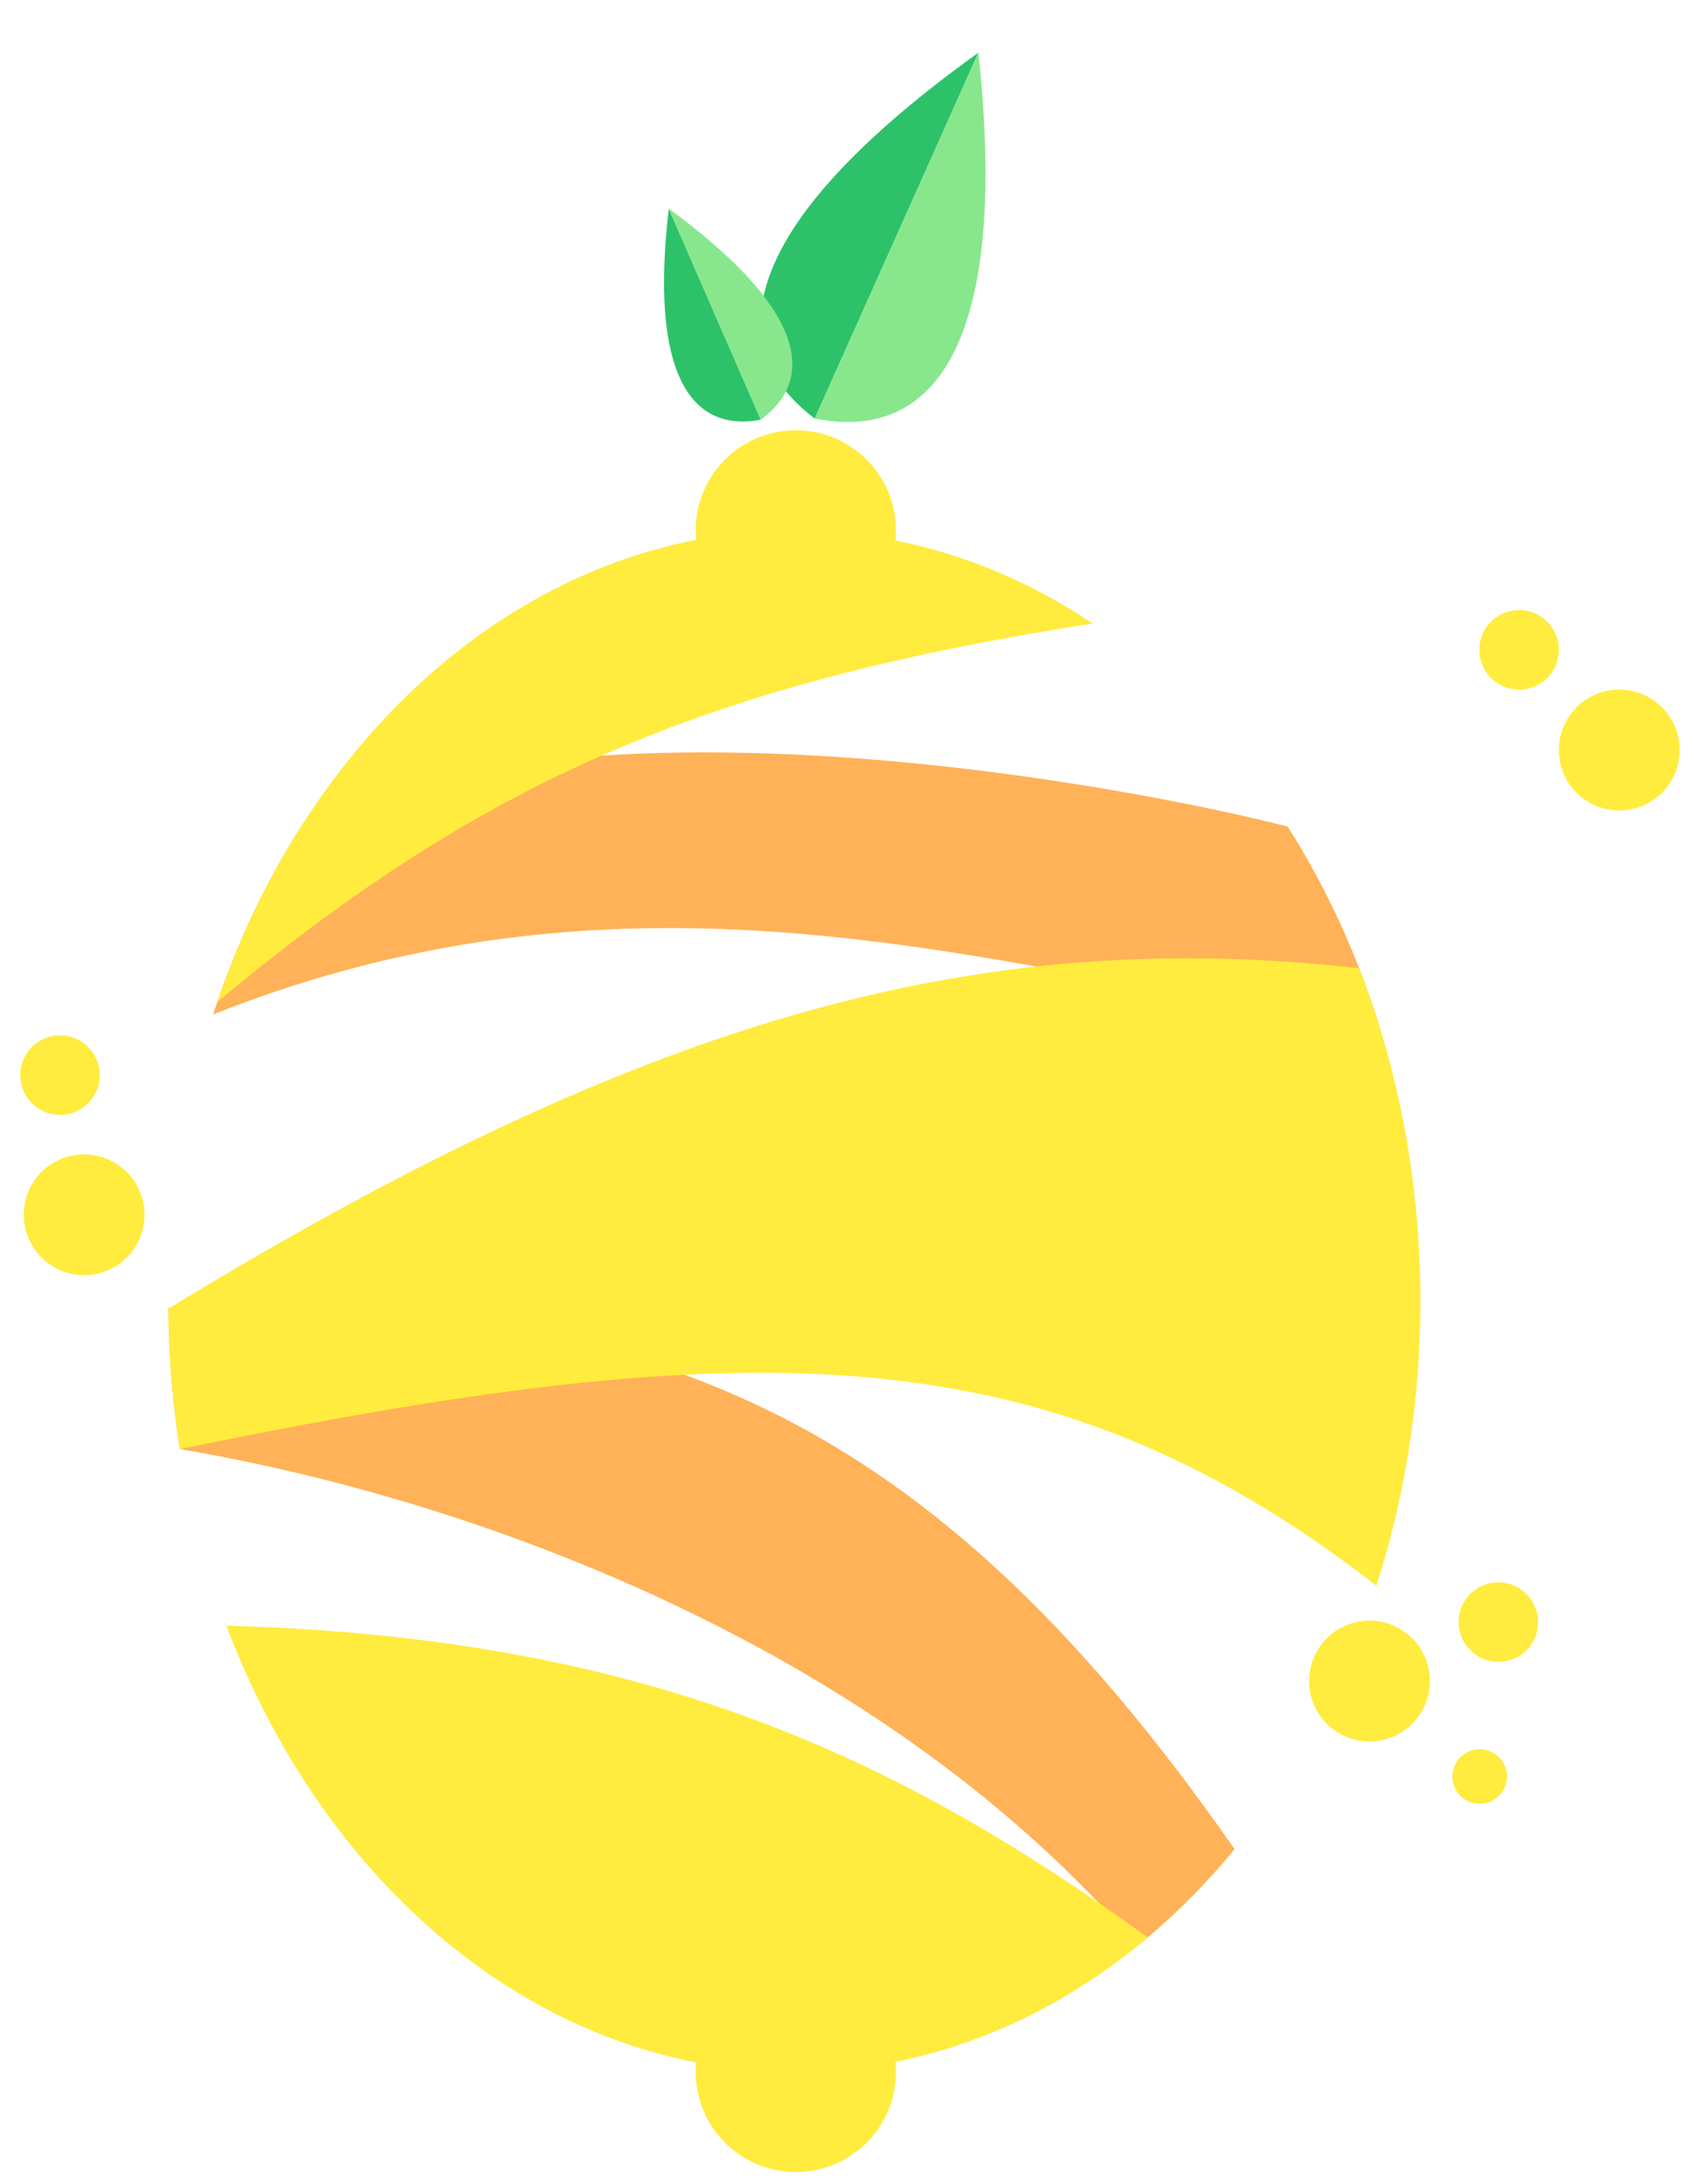
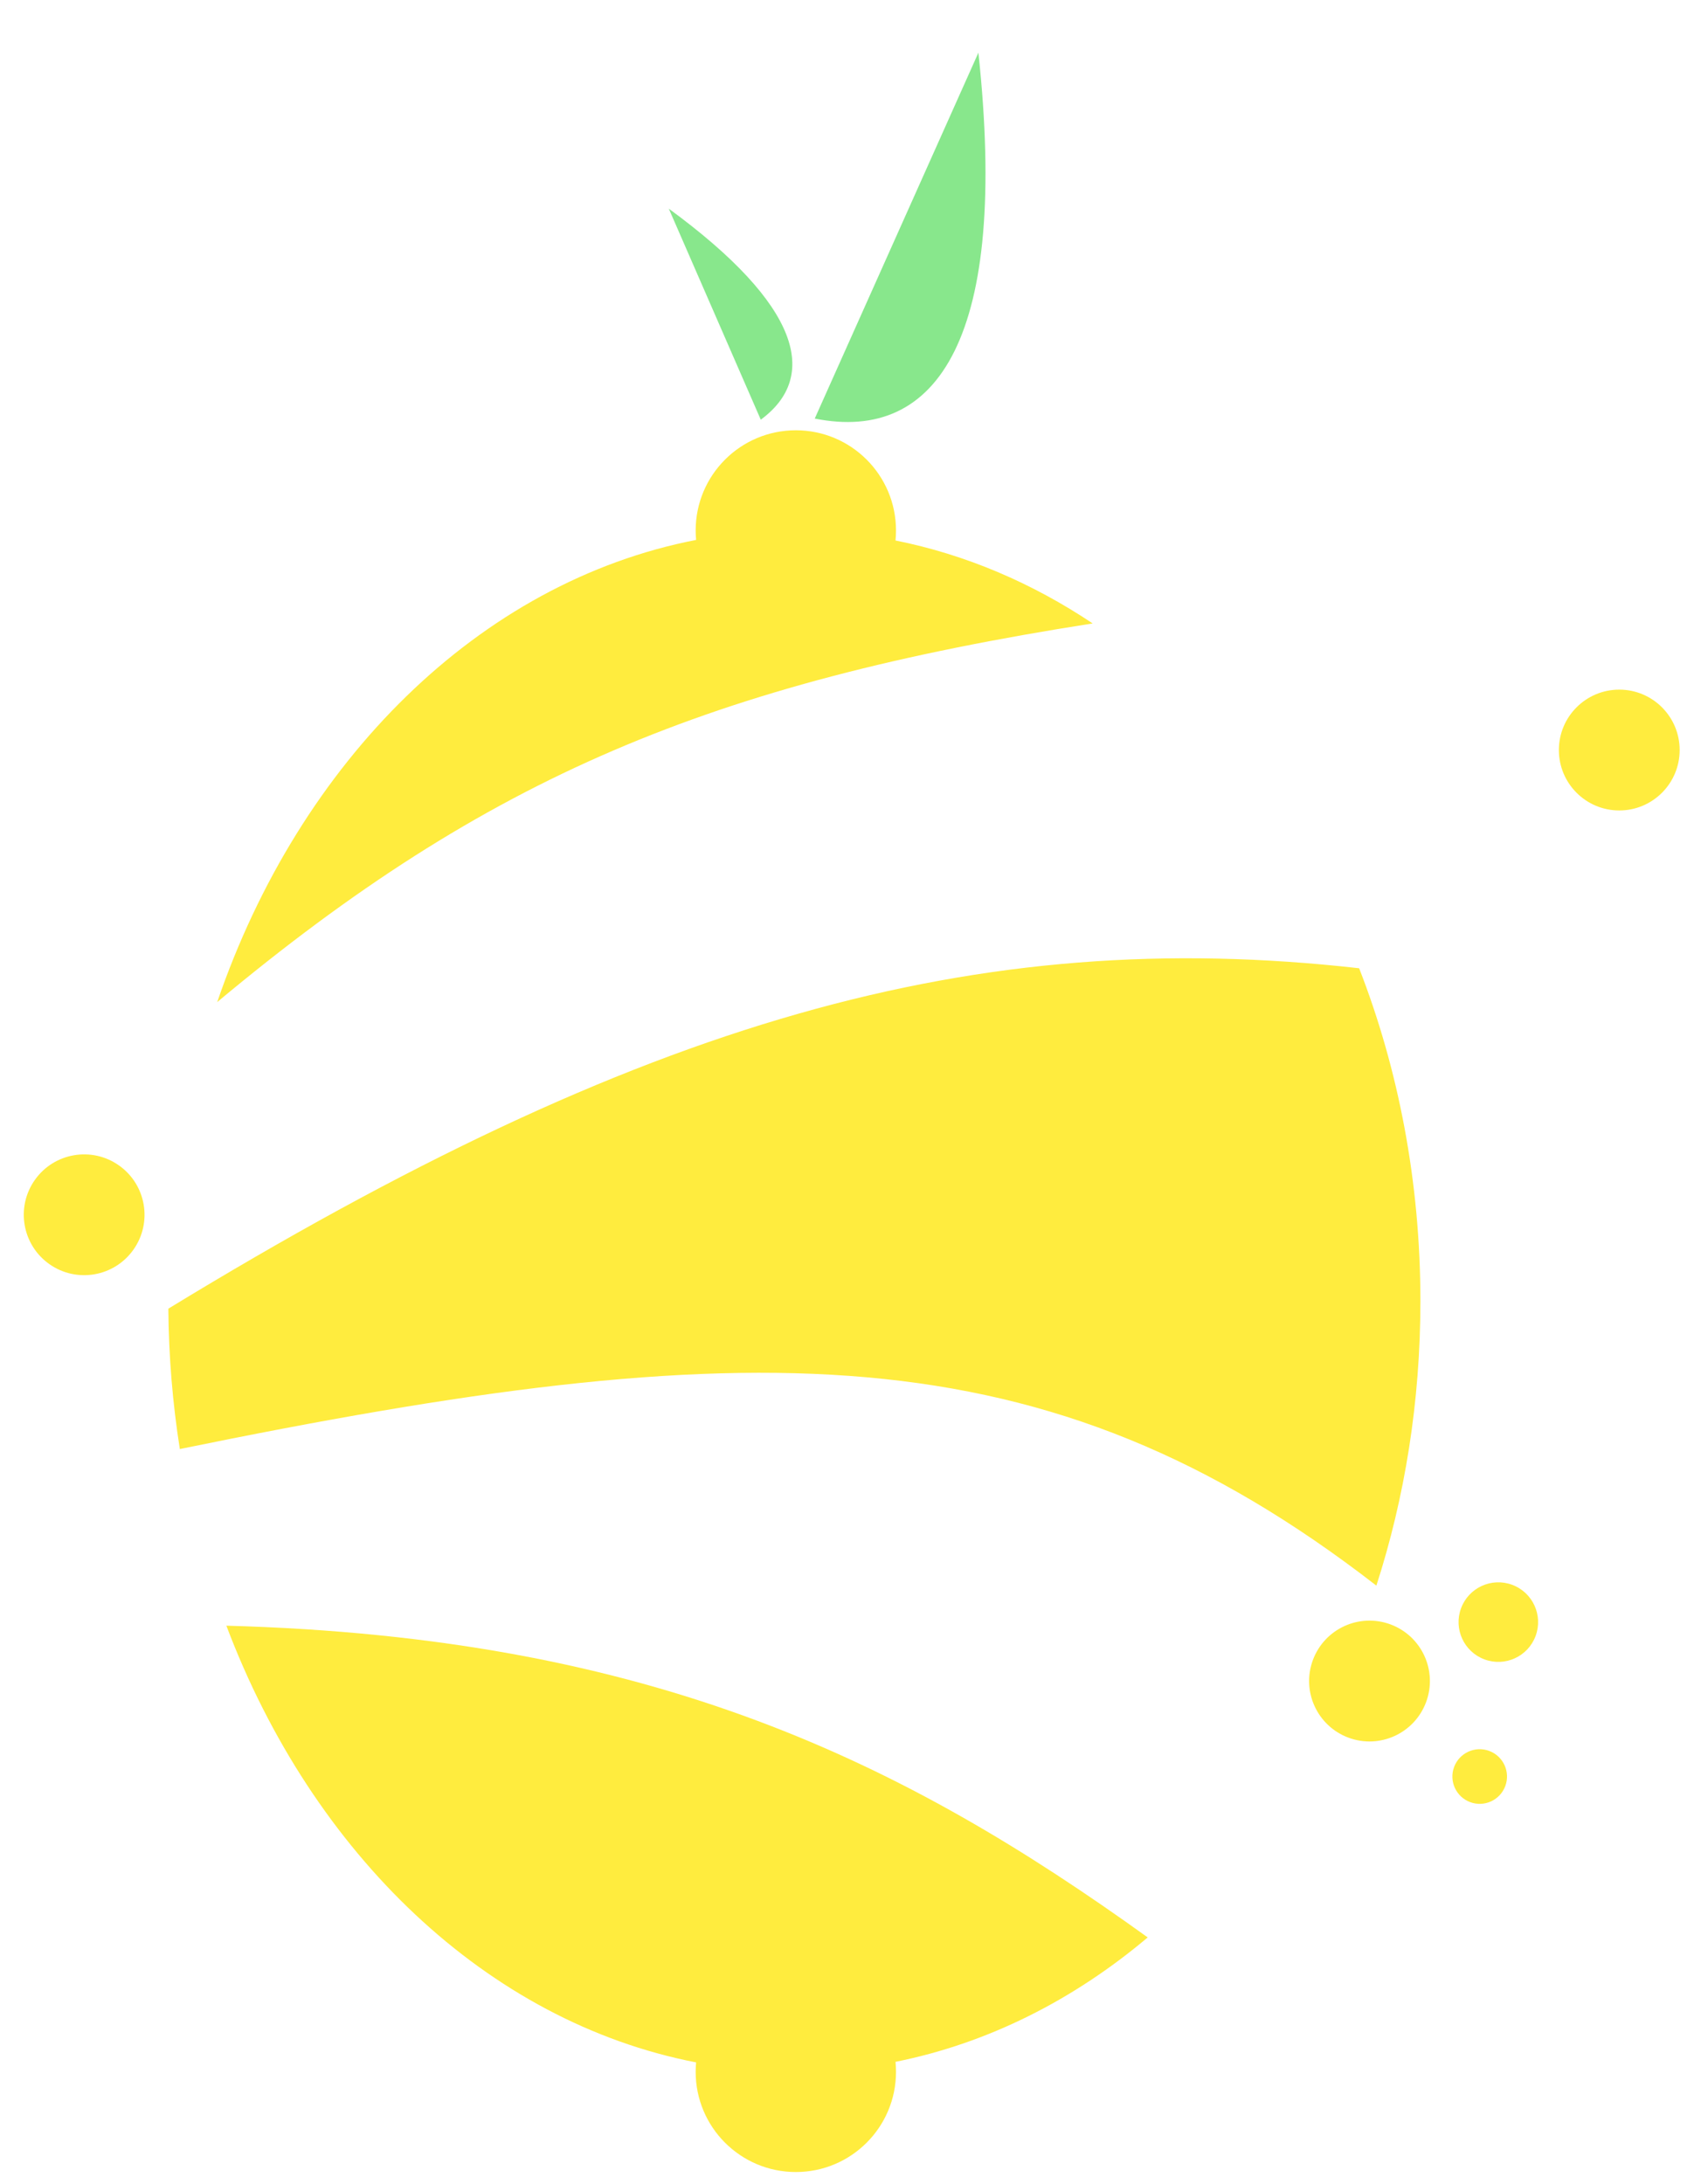
<svg xmlns="http://www.w3.org/2000/svg" width="575" height="741" viewBox="0 0 575 741" fill="none">
  <g filter="url(#filter0_d_284_1143)">
-     <path fill-rule="evenodd" clip-rule="evenodd" d="M102.94 275.299C201.271 228.293 382.078 262.414 437.07 276.463C450.236 297.164 460.922 320.369 468.578 345.4C444.256 341.707 419.948 336.988 395.46 332.233C295.183 312.764 191.896 292.71 72.325 340.215C79.99 316.694 90.352 294.862 102.94 275.299ZM57.141 439.801C212.658 437.359 310.201 467.175 419.051 623.439C408.998 635.673 397.958 646.681 386.092 656.267C301.174 557.223 165.486 505.403 61.042 487.687C58.591 472.171 57.255 456.165 57.141 439.801Z" fill="#FFB257" />
    <path fill-rule="evenodd" clip-rule="evenodd" d="M236.132 176C236.132 177.08 236.183 178.148 236.281 179.202C162.768 193.462 101.779 254.107 73.726 336.021C165.501 259.426 241.512 227.78 370.884 207.536C350.381 193.836 327.84 184.168 303.965 179.395C304.076 178.279 304.132 177.146 304.132 176C304.132 157.222 288.91 142 270.132 142C251.355 142 236.132 157.222 236.132 176ZM461.34 324.544C331.557 309.866 218.028 341.911 57.142 440.05C57.269 456.326 58.603 472.246 61.041 487.68C253.794 448.197 354.581 446.786 467.187 534.026C476.831 504.161 482.132 471.593 482.132 437.5C482.132 397.045 474.667 358.736 461.34 324.544ZM389.574 653.393C364.405 674.609 335.337 689.333 303.965 695.605C304.076 696.721 304.132 697.854 304.132 699C304.132 717.778 288.91 733 270.132 733C251.355 733 236.132 717.778 236.132 699C236.132 697.92 236.183 696.852 236.281 695.798C165.376 682.044 106.123 625.138 76.836 547.618C221.935 551.539 307.233 594.154 389.574 653.393Z" fill="#FFEC3E" />
-     <path d="M332.097 13.886C253.53 70.21 242.256 112.273 276.552 138.026L332.097 13.886Z" fill="#2DC269" />
    <path d="M332.097 13.886C342.459 110 318.609 146.436 276.552 138.026L332.097 13.886Z" fill="#88E78C" />
-     <path d="M227.011 66.805C220.533 121.949 234.032 143.007 258.232 138.407L227.011 66.805Z" fill="#2DC269" />
    <path d="M227.011 66.805C271.826 99.584 278.071 123.804 258.232 138.407L227.011 66.805Z" fill="#88E78C" />
    <circle r="20.5" transform="matrix(-1 0 0 1 549.632 250.5)" fill="#FFEC3E" />
-     <circle r="13.5" transform="matrix(-1 0 0 1 515.632 216.5)" fill="#FFEC3E" />
    <circle r="20.5" transform="matrix(-0.817 -0.576 -0.576 0.817 28.566 408.19)" fill="#FFEC3E" />
-     <circle r="13.5" transform="matrix(-0.817 -0.576 -0.576 0.817 20.361 360.812)" fill="#FFEC3E" />
    <circle r="20.5" transform="matrix(0.349 -0.937 -0.937 -0.349 464.855 566.4)" fill="#FFEC3E" />
    <circle r="13.5" transform="matrix(0.349 -0.937 -0.937 -0.349 508.583 546.402)" fill="#FFEC3E" />
    <circle r="9.271" transform="matrix(0.349 -0.937 -0.937 -0.349 502.257 598.801)" fill="#FFEC3E" />
  </g>
  <defs>
    <filter id="filter0_d_284_1143" x="2.86" y="13.886" width="571.273" height="727.114" filterUnits="userSpaceOnUse" color-interpolation-filters="sRGB">
      <feFlood flood-opacity="0" result="BackgroundImageFix" />
      <feColorMatrix in="SourceAlpha" type="matrix" values="0 0 0 0 0 0 0 0 0 0 0 0 0 0 0 0 0 0 127 0" result="hardAlpha" />
      <feOffset dy="4" />
      <feGaussianBlur stdDeviation="2" />
      <feComposite in2="hardAlpha" operator="out" />
      <feColorMatrix type="matrix" values="0 0 0 0 0 0 0 0 0 0 0 0 0 0 0 0 0 0 0.25 0" />
      <feBlend mode="normal" in2="BackgroundImageFix" result="effect1_dropShadow_284_1143" />
      <feBlend mode="normal" in="SourceGraphic" in2="effect1_dropShadow_284_1143" result="shape" />
    </filter>
  </defs>
</svg>